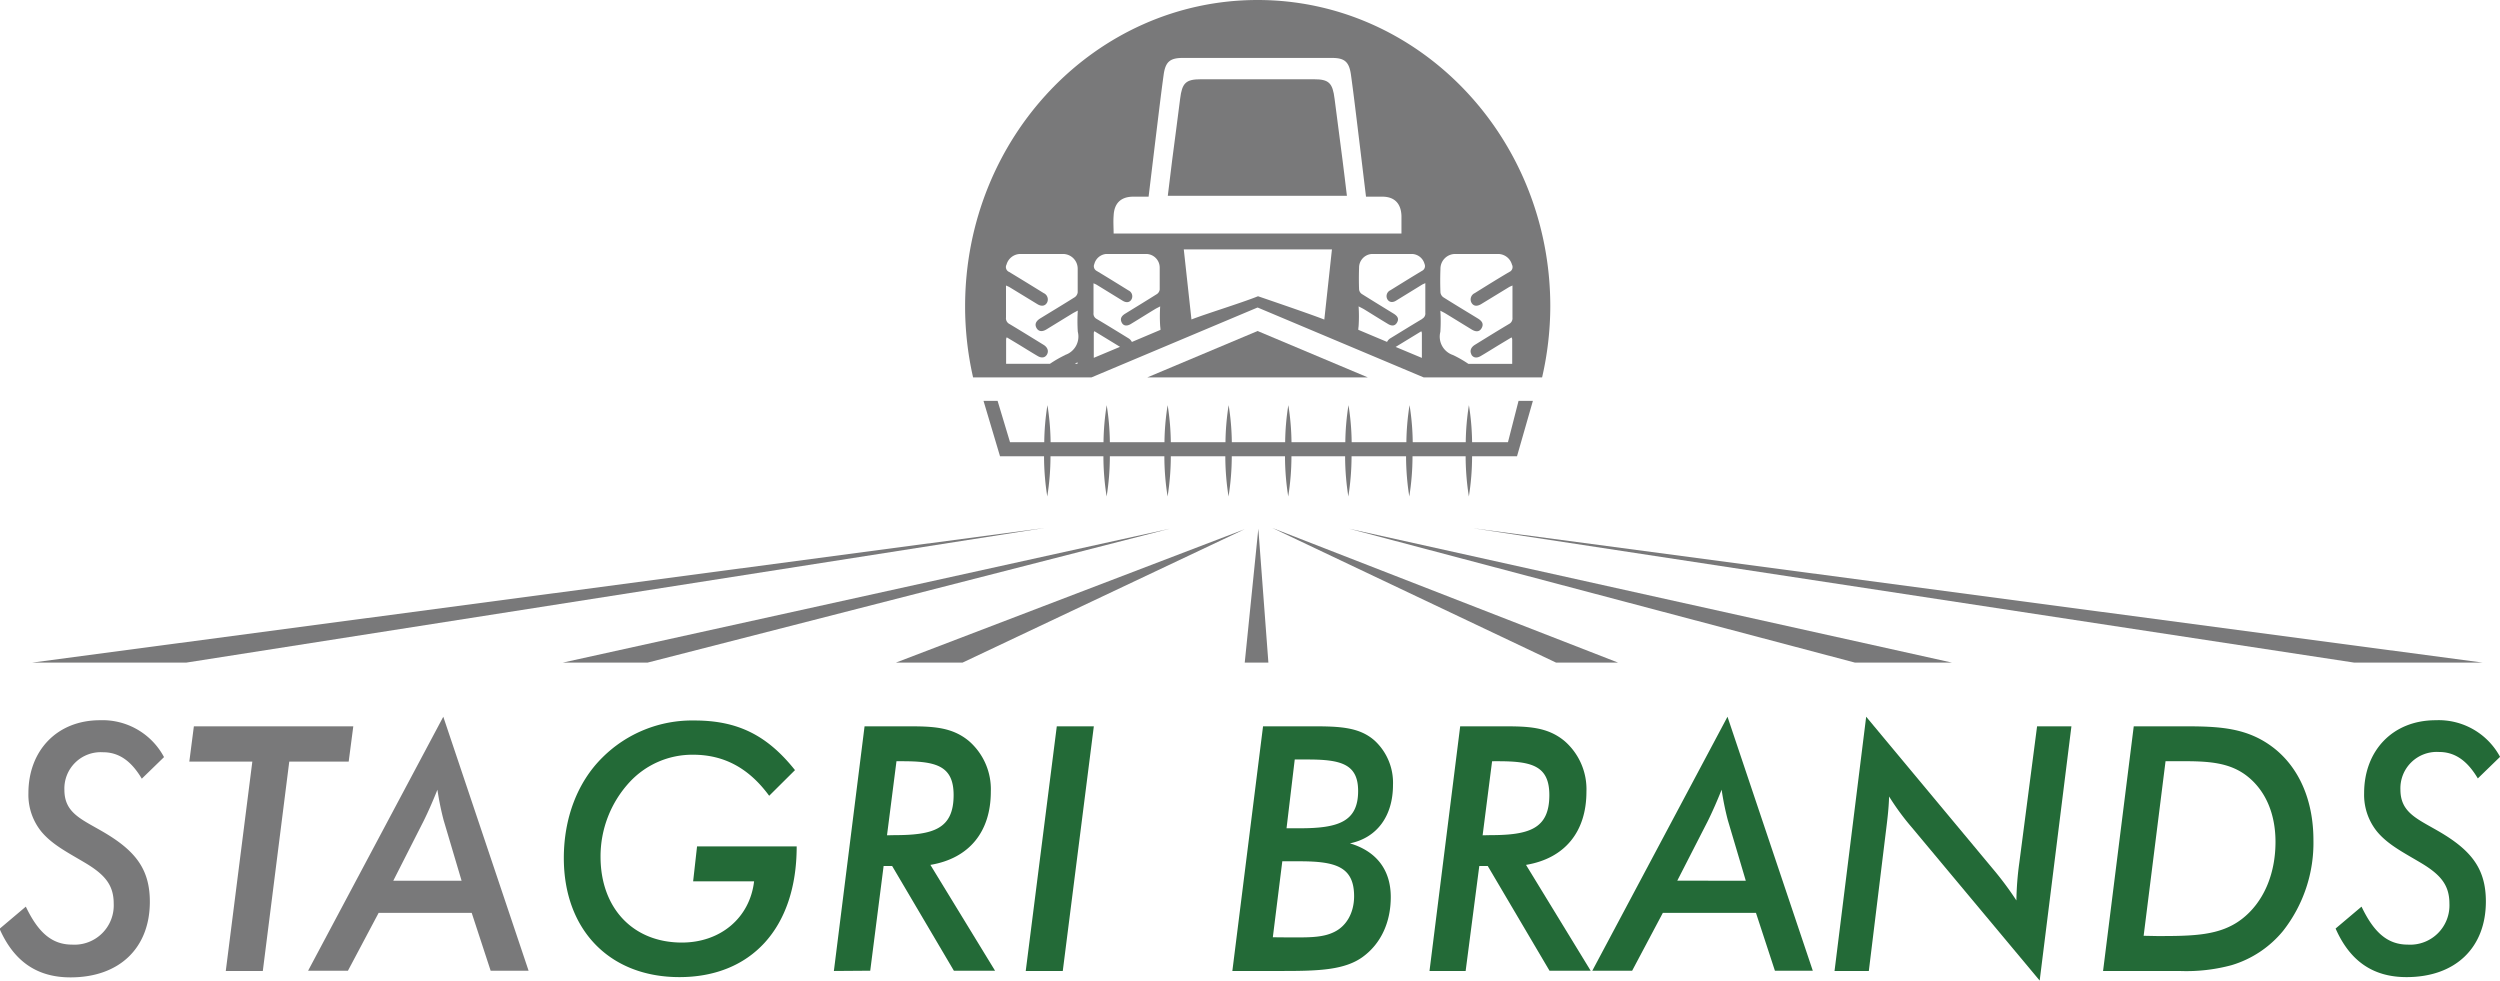
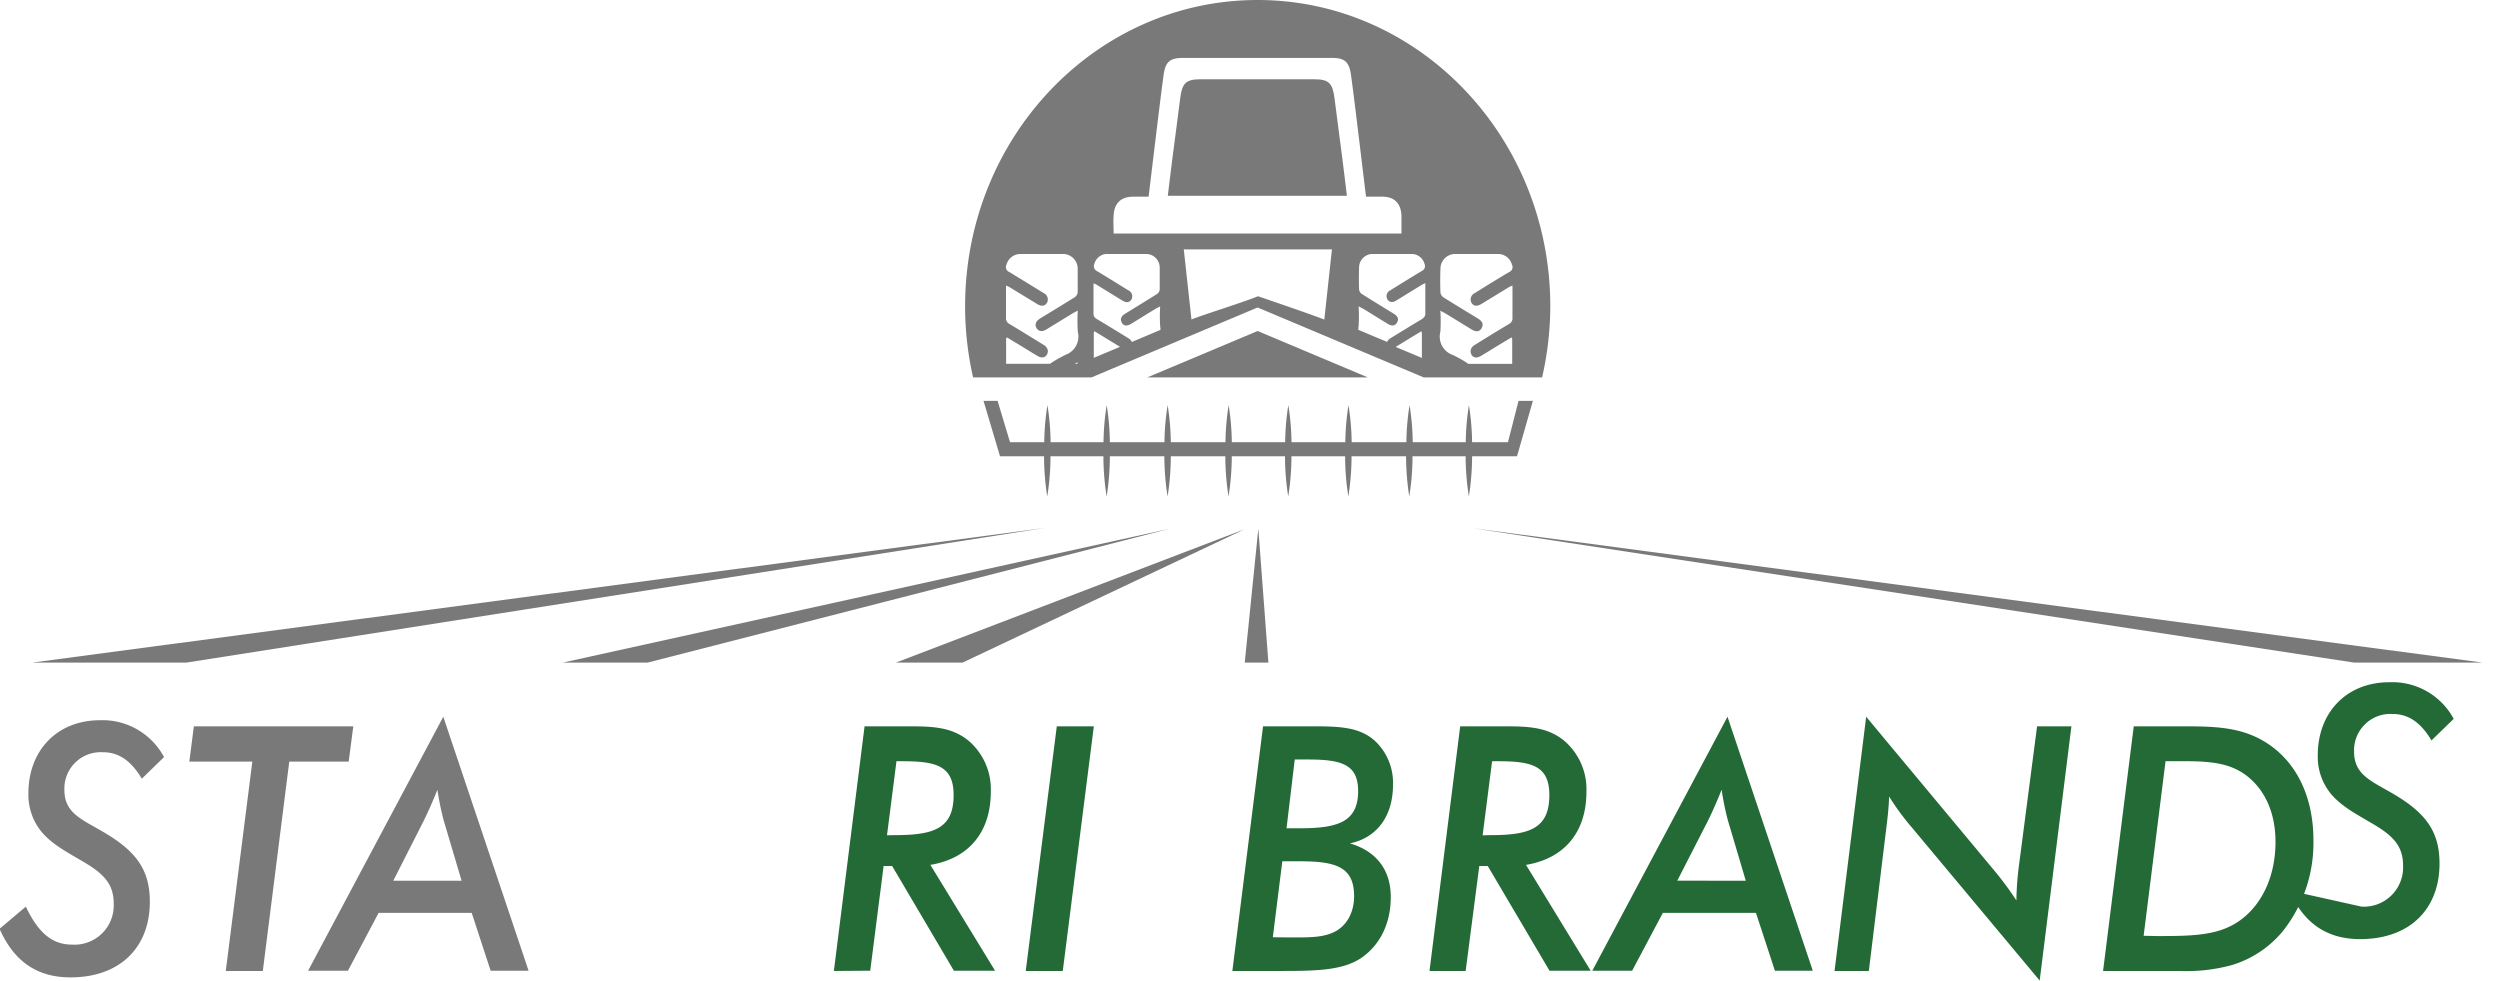
<svg xmlns="http://www.w3.org/2000/svg" viewBox="0 0 472.49 185.32">
  <defs>
    <style>.cls-1{fill:#79797a;}.cls-2{fill:#236a37;}</style>
  </defs>
  <title>Asset 1</title>
  <g id="Layer_2" data-name="Layer 2">
    <g id="Layer_1-2" data-name="Layer 1">
      <path class="cls-1" d="M254.56,37c-.29-2.35-.54-4.56-.83-6.77-.49-3.85-1-7.7-1.5-11.56-.37-3-1.08-3.69-3.9-3.69H226.94c-2.82,0-3.54.71-3.9,3.69-.48,3.86-1,7.71-1.5,11.56-.28,2.21-.54,4.42-.83,6.77h33.84Z" />
      <path class="cls-1" d="M237.68,0C207.15,0,182.4,25.93,182.4,57.91a60.59,60.59,0,0,0,1.51,13.42h22.37l31.34-13.19v0l.06,0,.06,0v0l31.34,13.19h22.37A60.59,60.59,0,0,0,293,57.91C293,25.93,268.2,0,237.68,0M203.13,68.76l.51-.29,0,.29Zm-1.79-1.67a21.73,21.73,0,0,0-2.91,1.67h-8.28c0-1.56,0-3.12,0-4.68a1.46,1.46,0,0,1,.12-.33l2.18,1.31c1.22.74,2.42,1.5,3.65,2.22.77.46,1.43.33,1.78-.29s.13-1.34-.65-1.82c-2.15-1.32-4.29-2.65-6.45-3.94a1.2,1.2,0,0,1-.65-1.22c0-2,0-4,0-6.05.31.14.5.21.68.32l5.26,3.21c.79.48,1.47.35,1.83-.32a1.31,1.31,0,0,0-.64-1.77c-2.17-1.34-4.34-2.68-6.53-4a1,1,0,0,1-.5-1.4,2.74,2.74,0,0,1,2.54-2c2.73,0,5.47,0,8.21,0a2.79,2.79,0,0,1,2.7,2.83c0,1.47,0,3,0,4.43a1.32,1.32,0,0,1-.54.9c-2.16,1.36-4.34,2.67-6.51,4-.85.52-1.1,1.12-.76,1.78s1,.86,1.88.33c1.64-1,3.26-2,4.9-3,.29-.18.6-.33,1.05-.57a30.6,30.6,0,0,0,0,4,3.66,3.66,0,0,1-2.39,4.38M214,37.17c1,0,2,0,3.08,0,.55-4.54,1.07-8.88,1.6-13.22.4-3.26.79-6.53,1.24-9.79.33-2.44,1.17-3.2,3.56-3.21h28.29c2.39,0,3.22.77,3.56,3.21.45,3.26.84,6.52,1.24,9.79.53,4.34,1.05,8.69,1.6,13.22,1.11,0,2.09,0,3.08,0,2.27,0,3.53,1.25,3.62,3.61,0,1.12,0,2.25,0,3.36h-54.4c0-1.12-.09-2.25,0-3.36.1-2.36,1.35-3.57,3.62-3.61m-7.37,30.46c0-1.58,0-3.16,0-4.73a1.42,1.42,0,0,1,.11-.31l2,1.22,2.85,1.74Zm7.2-3a1.64,1.64,0,0,0-.65-.7c-2-1.23-4-2.46-6-3.65a1.12,1.12,0,0,1-.6-1.13c0-1.83,0-3.67,0-5.61.28.13.47.2.63.3l4.88,3c.73.44,1.36.33,1.69-.3a1.22,1.22,0,0,0-.59-1.65c-2-1.24-4-2.48-6-3.68a1,1,0,0,1-.46-1.3A2.54,2.54,0,0,1,209.07,48c2.53,0,5.07,0,7.6,0a2.58,2.58,0,0,1,2.51,2.62c0,1.37,0,2.73,0,4.1a1.22,1.22,0,0,1-.5.84c-2,1.26-4,2.48-6,3.71-.79.48-1,1-.7,1.65s.94.8,1.75.31c1.52-.92,3-1.86,4.54-2.79.27-.17.56-.3,1-.53a28.42,28.42,0,0,0,0,3.75,6.38,6.38,0,0,1,.06.68Zm36.35-4.24c-2.51-1-12.51-4.4-12.51-4.4-3.21,1.29-9.95,3.35-12.58,4.39l-1.45-13.24h28l-1.44,13.25m18.48,7.27-5-2.09,2.85-1.74,2-1.22a1.37,1.37,0,0,1,.11.31c0,1.58,0,3.16,0,4.73m.07-7.38c-2,1.19-4,2.43-6,3.65a1.64,1.64,0,0,0-.65.7l-5.44-2.29a6.38,6.38,0,0,1,.06-.68,28.42,28.42,0,0,0,0-3.75c.42.23.71.36,1,.53,1.52.93,3,1.87,4.54,2.79.8.49,1.39.36,1.75-.31s.09-1.17-.7-1.65c-2-1.23-4-2.45-6-3.71a1.22,1.22,0,0,1-.5-.84c-.05-1.37-.05-2.73,0-4.1A2.58,2.58,0,0,1,259.28,48c2.53,0,5.07,0,7.6,0a2.54,2.54,0,0,1,2.35,1.88,1,1,0,0,1-.46,1.3c-2,1.2-4,2.44-6,3.68a1.22,1.22,0,0,0-.59,1.65c.33.63,1,.74,1.69.3l4.88-3c.16-.1.35-.16.63-.3,0,1.94,0,3.78,0,5.61a1.11,1.11,0,0,1-.6,1.13M278.07,67c.36.62,1,.75,1.78.29,1.23-.72,2.43-1.48,3.65-2.22l2.18-1.31a1.46,1.46,0,0,1,.12.33c0,1.56,0,3.12,0,4.68h-8.28a21.68,21.68,0,0,0-2.91-1.67,3.66,3.66,0,0,1-2.39-4.38,30.61,30.61,0,0,0,0-4c.45.24.76.39,1.05.57,1.64,1,3.26,2,4.9,3,.87.52,1.51.39,1.88-.33s.1-1.26-.76-1.78c-2.17-1.33-4.36-2.64-6.51-4a1.32,1.32,0,0,1-.54-.9c-.06-1.47-.06-3,0-4.43A2.79,2.79,0,0,1,275,48c2.73,0,5.47,0,8.21,0a2.74,2.74,0,0,1,2.54,2,1,1,0,0,1-.5,1.4c-2.19,1.29-4.36,2.64-6.53,4a1.31,1.31,0,0,0-.64,1.77c.36.68,1,.8,1.83.32l5.26-3.21c.18-.11.37-.18.68-.32,0,2.1,0,4.08,0,6.05a1.2,1.2,0,0,1-.65,1.22c-2.17,1.29-4.31,2.62-6.45,3.94-.79.49-1,1.18-.65,1.82" />
      <polygon class="cls-1" points="237.68 62.56 216.83 71.33 258.52 71.33 237.68 62.56" />
      <path class="cls-1" d="M285,83.57h-6.78a47.45,47.45,0,0,0-.6-7,47.45,47.45,0,0,0-.6,7H267a47.44,47.44,0,0,0-.6-7,47.44,47.44,0,0,0-.6,7H255.46a47.44,47.44,0,0,0-.6-7,47.56,47.56,0,0,0-.6,7H244.09a47.56,47.56,0,0,0-.6-7,47.56,47.56,0,0,0-.6,7H232.81a47.68,47.68,0,0,0-.6-7,47.44,47.44,0,0,0-.6,7H221.28a47.56,47.56,0,0,0-.6-7,47.45,47.45,0,0,0-.6,7H209.76a47.44,47.44,0,0,0-.6-7,47.44,47.44,0,0,0-.6,7h-10a47.32,47.32,0,0,0-.6-7,47.44,47.44,0,0,0-.6,7h-6.47l-2.35-7.81h-2.66L189,86.23h8.32a48.85,48.85,0,0,0,.61,7.6,48.63,48.63,0,0,0,.61-7.6h10a48.85,48.85,0,0,0,.61,7.6,48.74,48.74,0,0,0,.61-7.6h10.3a48.74,48.74,0,0,0,.61,7.6,48.74,48.74,0,0,0,.61-7.6h10.3a48.64,48.64,0,0,0,.61,7.6,48.84,48.84,0,0,0,.61-7.6h10.06a48.74,48.74,0,0,0,.61,7.6,48.74,48.74,0,0,0,.61-7.6h10.14a48.74,48.74,0,0,0,.61,7.6,48.85,48.85,0,0,0,.61-7.6h10.3a48.74,48.74,0,0,0,.61,7.6,48.74,48.74,0,0,0,.61-7.6H277a48.85,48.85,0,0,0,.61,7.6,48.63,48.63,0,0,0,.61-7.6h8.49l3-10.47h-2.71Z" />
      <polygon class="cls-1" points="237.82 99.92 235.25 125.23 239.72 125.23 237.82 99.92" />
      <line class="cls-1" x1="235.26" y1="100.01" x2="169.32" y2="125.23" />
      <polygon class="cls-1" points="197.37 99.79 6.06 125.23 35.2 125.23 197.37 99.79" />
      <polygon class="cls-1" points="221.1 99.92 106.36 125.23 122.39 125.23 221.1 99.92" />
      <polygon class="cls-1" points="235.25 100.01 169.32 125.23 181.92 125.23 235.25 100.01" />
      <polygon class="cls-1" points="278.09 99.79 444.93 125.23 469.22 125.23 278.09 99.79" />
-       <polygon class="cls-1" points="254.95 99.92 350.58 125.23 368.92 125.23 254.95 99.92" />
-       <polygon class="cls-1" points="240.48 99.79 294.09 125.23 305.81 125.23 240.48 99.79" />
      <path class="cls-1" d="M4.88,171.35c2.35,4.92,4.94,7.18,8.76,7.18a7.42,7.42,0,0,0,7.85-7.76c0-3.49-1.67-5.43-5.19-7.57-3.33-2-6.36-3.49-8.46-6a11.05,11.05,0,0,1-2.47-7.3c0-8,5.37-13.78,13.53-13.78A13.17,13.17,0,0,1,31,143.09l-4.2,4.08c-2-3.36-4.32-5-7.35-5a6.87,6.87,0,0,0-7.28,7.11c0,4.59,3.52,5.63,8,8.34,5.62,3.43,8.15,6.86,8.15,12.81,0,8.67-5.68,14.29-15,14.29-6.3,0-10.68-3-13.4-9.18Z" />
      <path class="cls-1" d="M47.69,143.94H35.78l.86-6.66H66.77l-.87,6.66H54.67l-5,39.58h-7Z" />
      <path class="cls-1" d="M83.78,135.46l16.12,48H92.73l-3.58-10.93H71.56l-5.8,10.93H58.23Zm3.46,31L83.84,155a53.38,53.38,0,0,1-1.17-5.75c-.93,2.33-1.79,4.26-2.59,5.88l-5.75,11.32Z" />
-       <path class="cls-2" d="M131,142.64a16.15,16.15,0,0,0-12,5.17,20.68,20.68,0,0,0-5.5,14.1c0,9.7,6.11,16.23,15.37,16.23,7.28,0,12.84-4.65,13.65-11.57H131l.74-6.6h18.83c0,15.46-8.64,24.7-22.16,24.7-13.27,0-21.85-9-21.85-22.5,0-7.57,2.59-14.36,7.29-19a24,24,0,0,1,17.4-7c8.09,0,13.7,2.72,19,9.38l-4.88,4.85C141.58,145.22,136.89,142.64,131,142.64Z" />
      <path class="cls-2" d="M157.6,183.51l5.8-46.24h8c4.75,0,8.46.07,11.72,2.78a12.06,12.06,0,0,1,4.14,9.57c0,7.57-4.07,12.61-11.42,13.84l12.22,20h-7.78l-11.67-19.79H167l-2.53,19.79ZM169,157.84c7.41,0,11.23-1.17,11.23-7.57,0-5.56-3.33-6.4-9.69-6.4h-1.11l-1.79,14Z" />
      <path class="cls-2" d="M199.73,137.27h7l-5.87,46.24h-7Z" />
      <path class="cls-2" d="M238.71,137.27h9.5c5.13,0,8.77.19,11.61,2.72a10.83,10.83,0,0,1,3.45,8.34c0,5.88-3,10-8.14,11.06,5,1.49,7.72,5,7.72,10.15,0,4.85-1.92,8.86-5.31,11.32s-8.27,2.65-14.94,2.65h-9.69Zm5.18,39.9H245c2.83,0,5.18-.06,7.1-1,2.34-1.1,3.82-3.62,3.82-6.79,0-5.63-3.58-6.6-10.36-6.6h-3.21l-1.79,14.36Zm-.74-20.63h2.53c7.23,0,11-1.23,11-7.05,0-5.11-3.27-5.95-9.57-5.95h-2.41Z" />
      <path class="cls-2" d="M270.17,183.51l5.8-46.24h8c4.75,0,8.46.07,11.72,2.78a12.06,12.06,0,0,1,4.14,9.57c0,7.57-4.07,12.61-11.42,13.84l12.22,20h-7.78l-11.67-19.79h-1.6L277,183.51Zm11.42-25.67c7.41,0,11.23-1.17,11.23-7.57,0-5.56-3.33-6.4-9.69-6.4H282l-1.79,14Z" />
      <path class="cls-2" d="M326.49,135.46l16.12,48h-7.16l-3.58-10.93h-17.6l-5.8,10.93h-7.53Zm3.46,31L326.55,155a53.38,53.38,0,0,1-1.17-5.75c-.93,2.33-1.79,4.26-2.59,5.88L317,166.44Z" />
      <path class="cls-2" d="M352.7,135.46l24.07,28.9a61,61,0,0,1,4.32,5.82,57.73,57.73,0,0,1,.56-7.18L385,137.27h6.49l-6,48.05-24.14-28.91a47.33,47.33,0,0,1-4.32-5.88c-.06,2.39-.37,4.72-.68,7.24l-3.15,25.74h-6.48Z" />
      <path class="cls-2" d="M403.27,137.27h9.38c6.73,0,12.16.19,17.23,4.21,4.69,3.75,7.35,9.83,7.35,17.33a26.94,26.94,0,0,1-5.75,17.14,20,20,0,0,1-9.75,6.47,32.76,32.76,0,0,1-9.57,1.1H397.47Zm4.44,39.64c6.79,0,11.85-.06,15.93-3.17s6.42-8.41,6.42-14.62c0-5.3-1.86-9.63-5.25-12.35s-7.47-2.91-12.53-2.91h-3l-4.14,33Z" />
-       <path class="cls-2" d="M446.32,171.35c2.35,4.92,4.94,7.18,8.76,7.18a7.42,7.42,0,0,0,7.85-7.76c0-3.49-1.67-5.43-5.19-7.57-3.33-2-6.36-3.49-8.46-6a11.05,11.05,0,0,1-2.47-7.3c0-8,5.37-13.78,13.53-13.78a13.17,13.17,0,0,1,12.16,6.92l-4.2,4.08c-2-3.36-4.32-5-7.35-5a6.87,6.87,0,0,0-7.28,7.11c0,4.59,3.52,5.63,8,8.34,5.62,3.43,8.15,6.86,8.15,12.81,0,8.67-5.68,14.29-15,14.29-6.3,0-10.68-3-13.4-9.18Z" />
+       <path class="cls-2" d="M446.32,171.35a7.42,7.42,0,0,0,7.85-7.76c0-3.49-1.67-5.43-5.19-7.57-3.33-2-6.36-3.49-8.46-6a11.05,11.05,0,0,1-2.47-7.3c0-8,5.37-13.78,13.53-13.78a13.17,13.17,0,0,1,12.16,6.92l-4.2,4.08c-2-3.36-4.32-5-7.35-5a6.87,6.87,0,0,0-7.28,7.11c0,4.59,3.52,5.63,8,8.34,5.62,3.43,8.15,6.86,8.15,12.81,0,8.67-5.68,14.29-15,14.29-6.3,0-10.68-3-13.4-9.18Z" />
    </g>
  </g>
</svg>